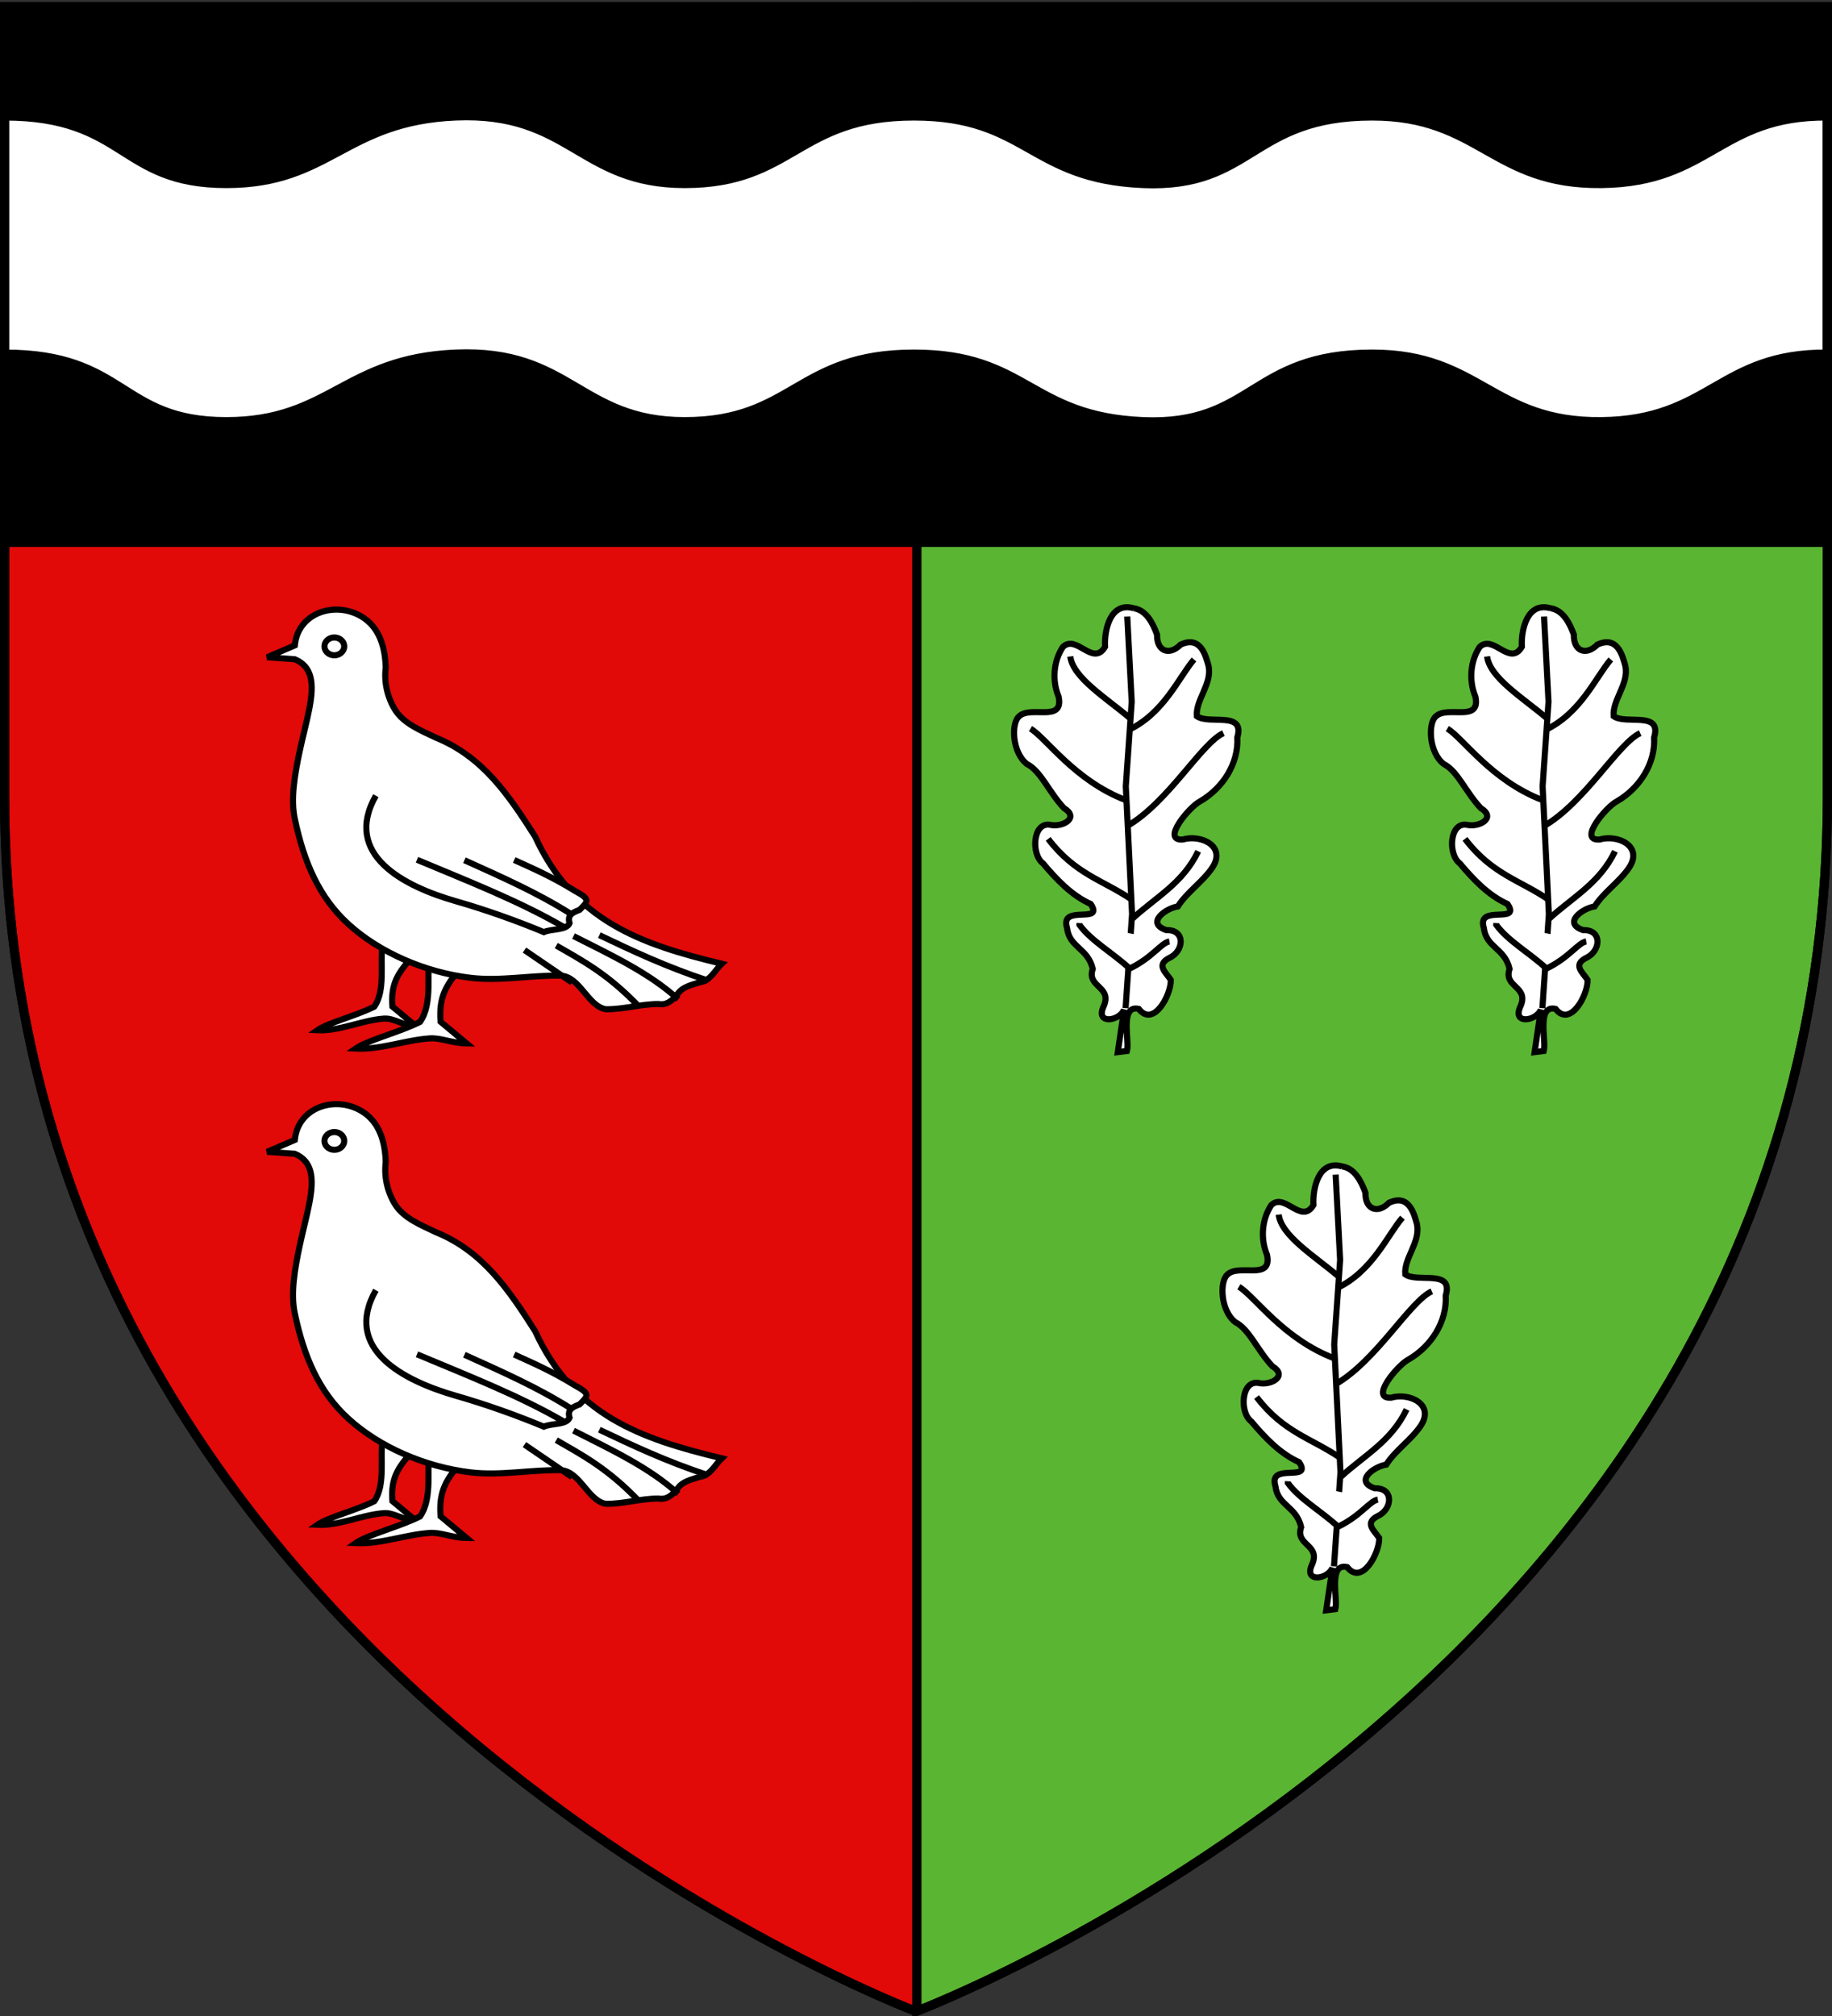
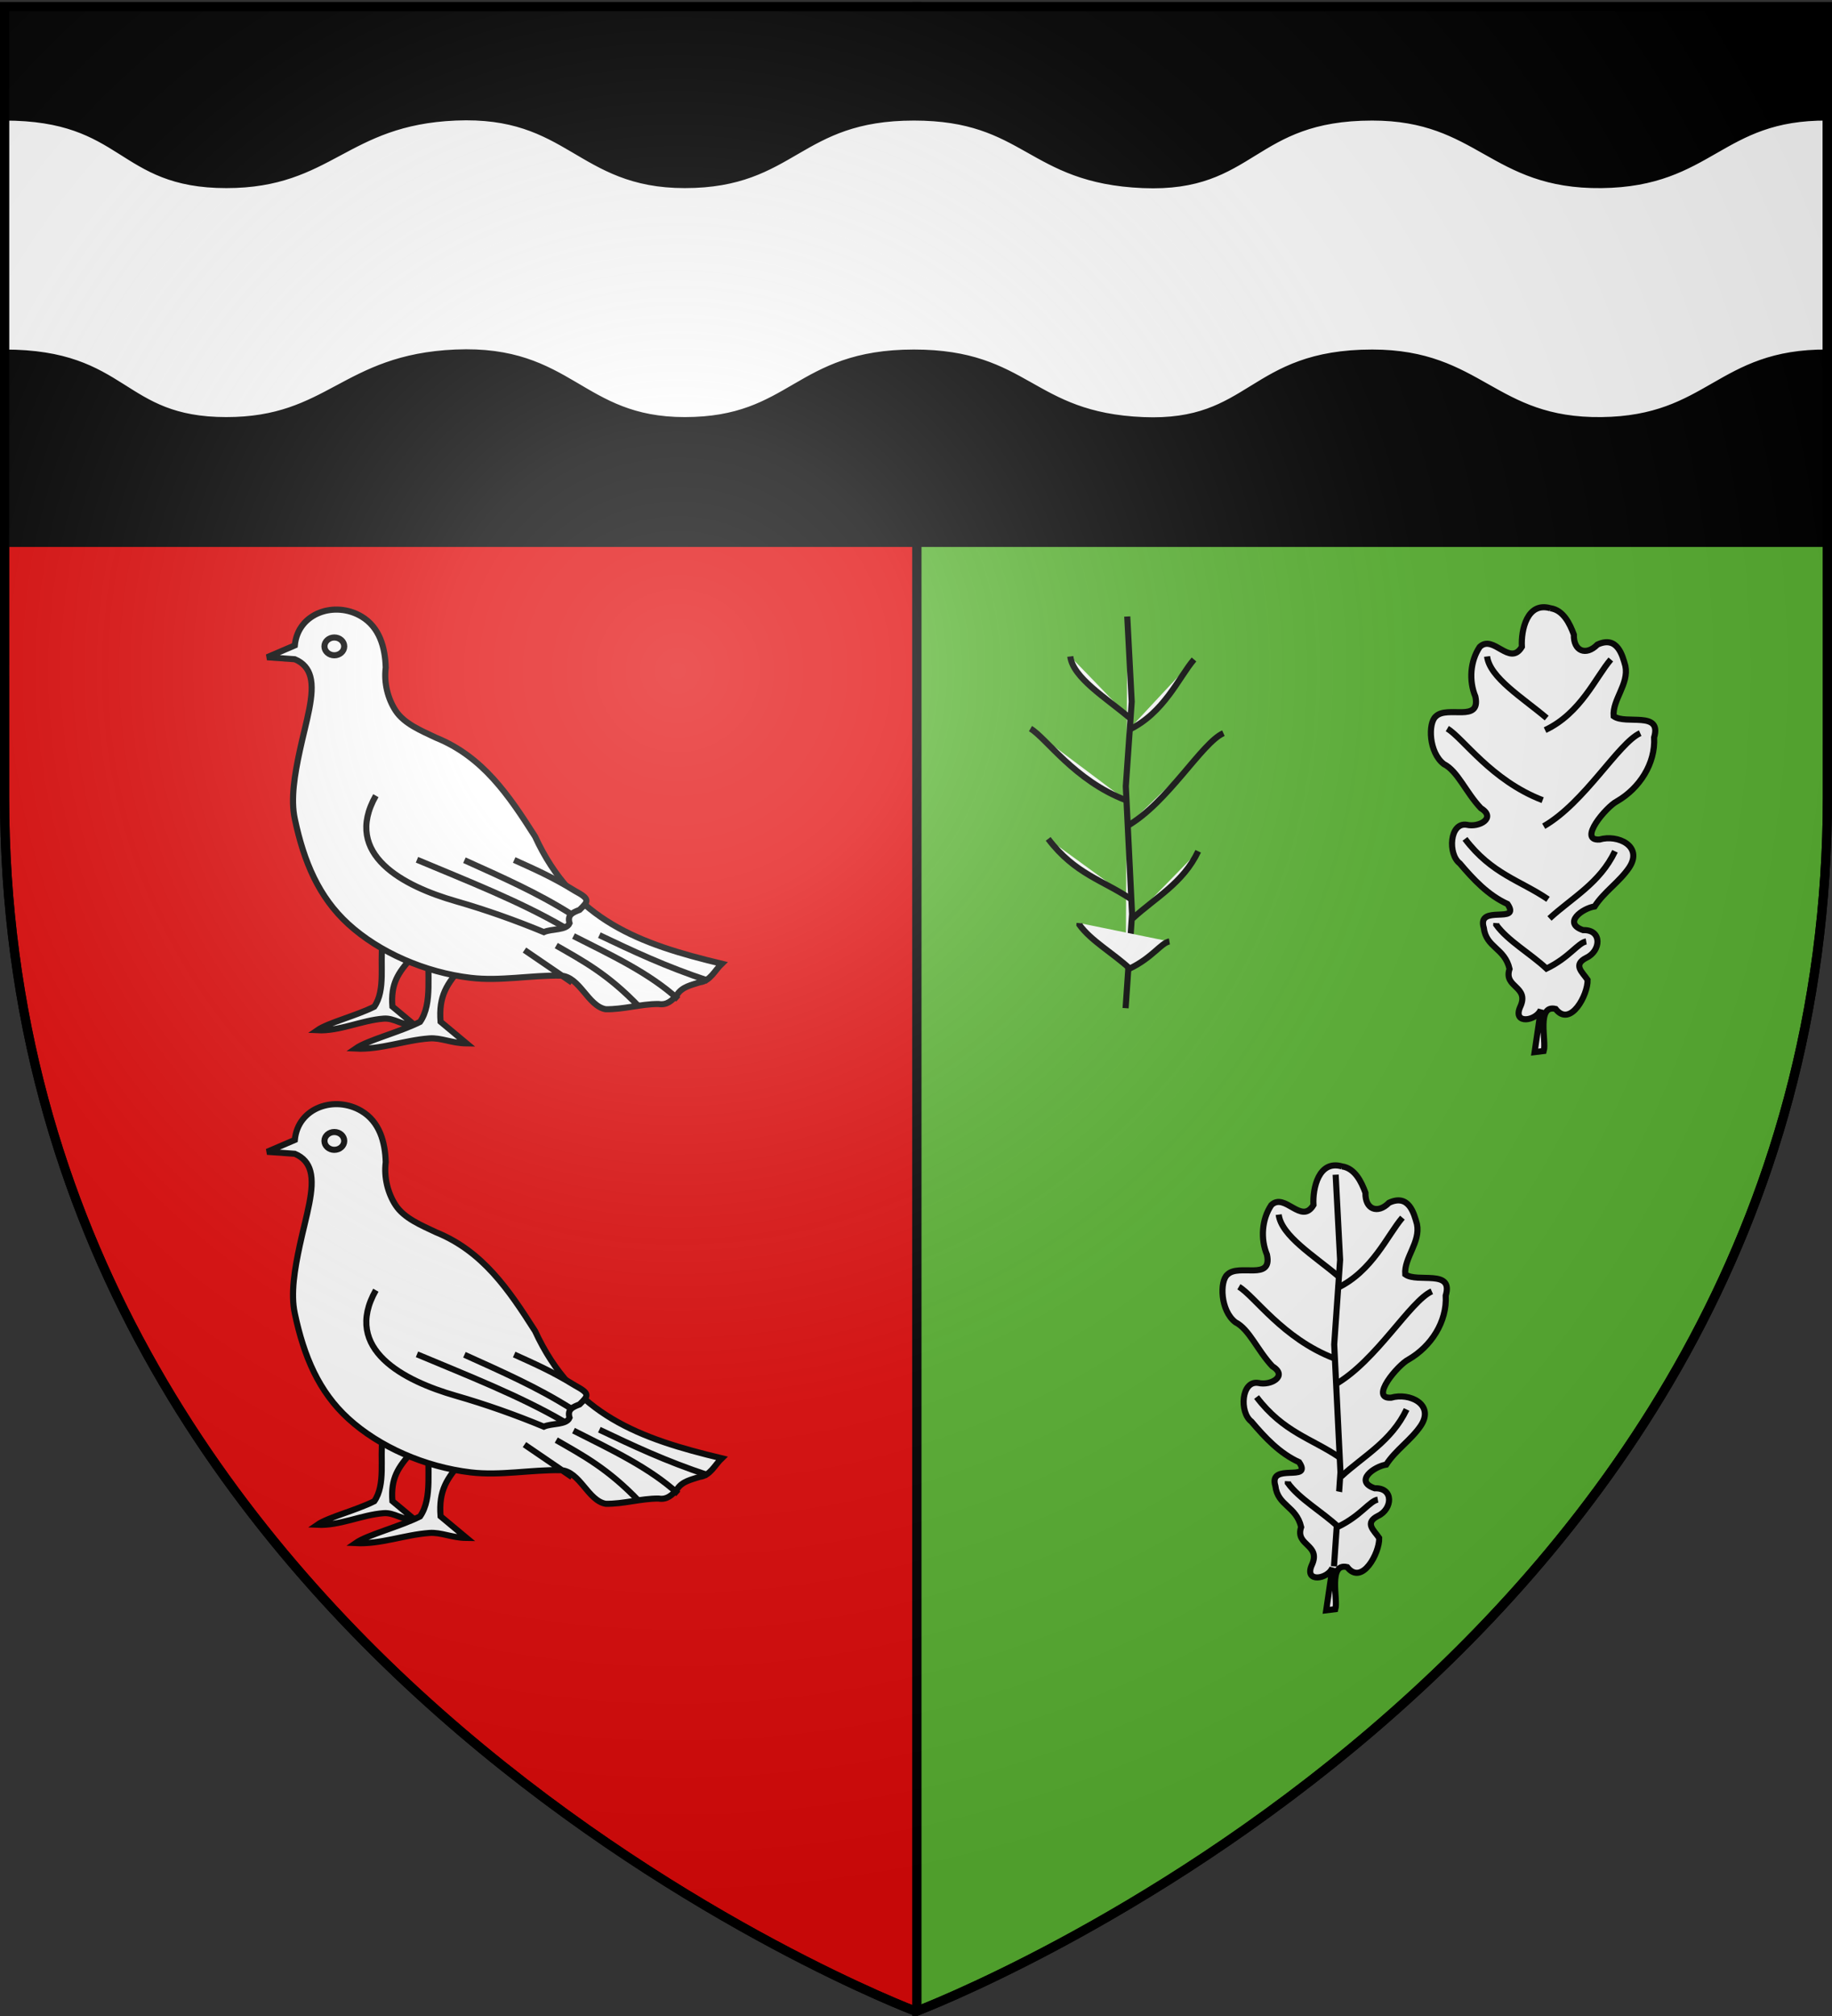
<svg xmlns="http://www.w3.org/2000/svg" xmlns:xlink="http://www.w3.org/1999/xlink" width="600" height="660" version="1.0">
  <rect width="100%" height="100%" fill="#333333" stroke="none" />
  <desc>Flag of Canton of Valais (Wallis)</desc>
  <defs>
    <radialGradient xlink:href="#a" id="b" cx="221.445" cy="226.331" r="300" fx="221.445" fy="226.331" gradientTransform="matrix(1.353 0 0 1.349 -77.63 -85.747)" gradientUnits="userSpaceOnUse" />
    <linearGradient id="a">
      <stop offset="0" style="stop-color:white;stop-opacity:.314" />
      <stop offset=".19" style="stop-color:white;stop-opacity:.251" />
      <stop offset=".6" style="stop-color:#6b6b6b;stop-opacity:.125" />
      <stop offset="1" style="stop-color:black;stop-opacity:.125" />
    </linearGradient>
  </defs>
  <g style="display:inline">
-     <path d="M300 658.5s298.5-112.32 298.5-397.772V2.176H1.5v258.552C1.5 546.18 300 658.5 300 658.5" style="opacity:1;fill:url(#b);fill-opacity:1;fill-rule:evenodd;stroke:none;stroke-width:1px;stroke-linecap:butt;stroke-linejoin:miter;stroke-opacity:1" />
    <path d="M300.25 2.188v656.218C302.988 657.37 598.5 544.85 598.5 260.72V2.188z" style="fill:#5ab532;fill-opacity:1;fill-rule:evenodd;stroke:#000;stroke-width:3;stroke-linecap:butt;stroke-linejoin:miter;stroke-miterlimit:4;stroke-dasharray:none;stroke-opacity:1" />
    <path d="M1.5 2.188v258.53C1.5 546.17 300 658.5 300 658.5l.25-.094V2.188z" style="fill:#e20909;fill-rule:evenodd;stroke:#000;stroke-width:3;stroke-linecap:butt;stroke-linejoin:miter;stroke-opacity:1" />
    <path d="M1.5 2.188v176.875h597V2.188z" style="display:inline;fill:#000;fill-opacity:1;stroke:none;stroke-width:3;stroke-miterlimit:4;stroke-dasharray:none;stroke-opacity:1" />
    <path d="M598.437 37.97v77.962c-35.373-.243-38.268 21.704-73.94 22.116-35.7.413-39.765-22.116-75.061-22.116-39.88 0-39 23.628-75.062 22.116-37.208-1.559-37.932-22.116-75.062-22.116-38.276 0-39.442 22.116-75.062 22.116-34.474 0-37.475-23.724-75.062-22.116-36.442 1.56-41.084 22.116-75.062 22.116-35.124 0-32.637-22.116-72.677-22.116V37.969c40.04 0 37.553 22.116 72.677 22.116 33.978 0 38.62-20.557 75.062-22.116 37.587-1.608 40.588 22.116 75.062 22.116 35.62 0 36.786-22.116 75.062-22.116 37.13 0 37.854 20.557 75.062 22.116 36.062 1.512 35.181-22.116 75.062-22.116 35.296 0 39.362 22.53 75.062 22.116 35.671-.412 38.566-22.359 73.94-22.116z" style="fill:#fff;fill-rule:evenodd;stroke:#000;stroke-width:3;stroke-linecap:butt;stroke-linejoin:miter;stroke-opacity:1;stroke-miterlimit:4;stroke-dasharray:none" />
    <g style="stroke:#000;stroke-opacity:1;stroke-width:2.819;stroke-miterlimit:4;stroke-dasharray:none">
      <path d="M89.48 189.129c-1.257 9.553 1.526 21.601-3.8 29.286-8.49 4.264-21.363 7.428-26.331 10.888 10.243.524 20.516-4.621 30.7-5.374 4.88-.36 8.48 3.198 14.61 3.262l-10.614-8.845c-.805-10.508 2.482-15.44 9.13-22.826z" style="fill:#fff;fill-opacity:1;stroke:#000;stroke-width:2.819;stroke-miterlimit:4;stroke-dasharray:none;stroke-opacity:1" transform="matrix(.709 0 0 .709 61.836 174.711)" />
      <path d="M111.127 192.284c-1.422 10.814 1.728 24.454-4.302 33.154-9.612 4.827-24.184 8.41-29.809 12.326 11.596.594 22.53-3.84 34.06-4.692 5.524-.408 10.295 2.23 17.235 2.302l-12.016-10.014c-.911-11.896 2.81-17.479 10.337-25.84z" style="fill:#fff;fill-opacity:1;stroke:#000;stroke-width:2.819;stroke-miterlimit:4;stroke-dasharray:none;stroke-opacity:1" transform="matrix(.709 0 0 .709 61.836 174.711)" />
      <path d="m36.183 57.07 12.782-5.478C50.42 36.458 67.567 30.99 79.734 38.227c8.337 4.96 10.959 14.186 11.231 23.635-.91 7.015.987 14.387 4.566 19.86 3.958 6.054 11.816 9.255 18.646 12.495 21.595 8.747 33.603 26.51 45.776 45.625 17.897 38.895 48.45 49.701 86.23 58.75-3.238 3.09-5.268 7.995-10.18 8.567-3.828 1.285-8.004 2.008-10.396 5.617-2.278 2.777-4.777 5.072-8.63 4.402-8.233-.024-16.233 2.577-24.436 2.414-8.255-1.513-11.841-15.032-20.77-15.522-13.859-.221-27.897 2.647-41.545 1.027-21.235-2.52-42.311-11.82-56.548-24.833-13.565-12.398-20.492-28.58-24.713-48.552-1.984-9.184-.055-20.556 2.333-31.621 2.95-13.672 7.041-25.995 4.84-34.104-.968-3.562-3.149-6.31-7.173-8.004zM155.053 192.271l21.969 14.987" style="fill:#fff;fill-opacity:1;stroke:#000;stroke-width:2.819;stroke-miterlimit:4;stroke-dasharray:none;stroke-opacity:1" transform="matrix(.709 0 0 .709 61.836 174.711)" />
      <path d="M169.733 190.2c12.032 6.93 23.821 13.056 38.348 28.304M177.704 185.81c17.335 8.775 35.2 17.126 48.392 29.216M189.645 185.388c15.325 7.283 30.687 14.558 50.217 21M150.304 150.68c9.013 4.094 17.508 7.748 28 14.234 7.08 3.844 6.446 4.662 2.219 8.789-3.092 1.24-5.821 2.22-4.645 6.171-1.412 3.394-8.266 2.458-11.87 4.109-13.324-5.514-26.823-10.299-40.745-14.298-23.76-6.826-52.372-21.366-36.863-48.702" style="fill:#fff;fill-opacity:1;stroke:#000;stroke-width:2.819;stroke-miterlimit:4;stroke-dasharray:none;stroke-opacity:1" transform="matrix(.709 0 0 .709 61.836 174.711)" />
      <path d="M105.408 150.579c23.094 9.705 47.551 19.178 68.235 31.294M127.32 150.79c16.742 7.574 33.562 14.907 49.471 24.976M71.791 52.048c0 2.268-2.045 4.11-4.565 4.11s-4.565-1.842-4.565-4.11 2.045-4.108 4.565-4.108 4.565 1.84 4.565 4.108z" style="fill:#fff;fill-opacity:1;stroke:#000;stroke-width:2.819;stroke-miterlimit:4;stroke-dasharray:none;stroke-opacity:1" transform="matrix(.709 0 0 .709 61.836 174.711)" />
    </g>
    <g style="stroke:#000;stroke-opacity:1;stroke-width:2.819;stroke-miterlimit:4;stroke-dasharray:none">
      <path d="M89.48 189.129c-1.257 9.553 1.526 21.601-3.8 29.286-8.49 4.264-21.363 7.428-26.331 10.888 10.243.524 20.516-4.621 30.7-5.374 4.88-.36 8.48 3.198 14.61 3.262l-10.614-8.845c-.805-10.508 2.482-15.44 9.13-22.826z" style="fill:#fff;fill-opacity:1;stroke:#000;stroke-width:2.819;stroke-miterlimit:4;stroke-dasharray:none;stroke-opacity:1" transform="matrix(.709 0 0 .709 61.836 336.616)" />
      <path d="M111.127 192.284c-1.422 10.814 1.728 24.454-4.302 33.154-9.612 4.827-24.184 8.41-29.809 12.326 11.596.594 22.53-3.84 34.06-4.692 5.524-.408 10.295 2.23 17.235 2.302l-12.016-10.014c-.911-11.896 2.81-17.479 10.337-25.84z" style="fill:#fff;fill-opacity:1;stroke:#000;stroke-width:2.819;stroke-miterlimit:4;stroke-dasharray:none;stroke-opacity:1" transform="matrix(.709 0 0 .709 61.836 336.616)" />
      <path d="m36.183 57.07 12.782-5.478C50.42 36.458 67.567 30.99 79.734 38.227c8.337 4.96 10.959 14.186 11.231 23.635-.91 7.015.987 14.387 4.566 19.86 3.958 6.054 11.816 9.255 18.646 12.495 21.595 8.747 33.603 26.51 45.776 45.625 17.897 38.895 48.45 49.701 86.23 58.75-3.238 3.09-5.268 7.995-10.18 8.567-3.828 1.285-8.004 2.008-10.396 5.617-2.278 2.777-4.777 5.072-8.63 4.402-8.233-.024-16.233 2.577-24.436 2.414-8.255-1.513-11.841-15.032-20.77-15.522-13.859-.221-27.897 2.647-41.545 1.027-21.235-2.52-42.311-11.82-56.548-24.833-13.565-12.398-20.492-28.58-24.713-48.552-1.984-9.184-.055-20.556 2.333-31.621 2.95-13.672 7.041-25.995 4.84-34.104-.968-3.562-3.149-6.31-7.173-8.004zM155.053 192.271l21.969 14.987" style="fill:#fff;fill-opacity:1;stroke:#000;stroke-width:2.819;stroke-miterlimit:4;stroke-dasharray:none;stroke-opacity:1" transform="matrix(.709 0 0 .709 61.836 336.616)" />
      <path d="M169.733 190.2c12.032 6.93 23.821 13.056 38.348 28.304M177.704 185.81c17.335 8.775 35.2 17.126 48.392 29.216M189.645 185.388c15.325 7.283 30.687 14.558 50.217 21M150.304 150.68c9.013 4.094 17.508 7.748 28 14.234 7.08 3.844 6.446 4.662 2.219 8.789-3.092 1.24-5.821 2.22-4.645 6.171-1.412 3.394-8.266 2.458-11.87 4.109-13.324-5.514-26.823-10.299-40.745-14.298-23.76-6.826-52.372-21.366-36.863-48.702" style="fill:#fff;fill-opacity:1;stroke:#000;stroke-width:2.819;stroke-miterlimit:4;stroke-dasharray:none;stroke-opacity:1" transform="matrix(.709 0 0 .709 61.836 336.616)" />
      <path d="M105.408 150.579c23.094 9.705 47.551 19.178 68.235 31.294M127.32 150.79c16.742 7.574 33.562 14.907 49.471 24.976M71.791 52.048c0 2.268-2.045 4.11-4.565 4.11s-4.565-1.842-4.565-4.11 2.045-4.108 4.565-4.108 4.565 1.84 4.565 4.108z" style="fill:#fff;fill-opacity:1;stroke:#000;stroke-width:2.819;stroke-miterlimit:4;stroke-dasharray:none;stroke-opacity:1" transform="matrix(.709 0 0 .709 61.836 336.616)" />
    </g>
    <path d="M-95.745 281.381v-4.679h0z" style="opacity:.615;fill:#fcef3c;fill-opacity:.991;fill-rule:evenodd;stroke:#000;stroke-width:2.5;stroke-linecap:round;stroke-linejoin:round;stroke-miterlimit:4;stroke-dasharray:none;stroke-dashoffset:0;stroke-opacity:1" transform="translate(871.435 -28.447)" />
    <g style="fill:#fff;stroke:#000;stroke-width:2.718;stroke-miterlimit:4;stroke-dasharray:none;stroke-opacity:1">
      <path d="M1134.121 362.862c-10.32-2.974-13.112 9.694-12.674 17.183-5.426 8.989-12.691-5.785-18.767.03-4.238 6.327-4.854 15.045-1.93 22.07 2.523 11.883-12.57 3.755-17.642 8.88-3.454 2.996-3.104 15.974 3.59 21.148 6.209 3.128 9.765 12.53 16.495 19.637 7.08 4.32-.801 8.714-6.318 7.373-7.603-1.174-8.46 13.12-3.044 17.19 6.035 7.12 12.585 14.148 21.224 18.058 6.188 9.215-13.815-.111-10.563 10.593 1.068 8.88 9.298 8.92 11.473 18.276-2.872 8.421 9.199 7.594 4.652 17.096-3.275 7.732 7.274 6.093 9.28.995l-2.784 18.928 4.082-.508c1.255-4.35-3.357-20.761 5.254-18.709 6.574 8.47 14.475-6.332 14.24-12.941-2.295-3.432-6.74-6.655-.562-9.803 6.514-3.011 7.198-12.614-1.426-12.307-9.288-3.162-.314-9.69 5.124-10.536 4.144-6.464 11.045-10.895 15.384-17.314 6.294-9.52-5.087-14.837-13.205-12.454-9.88.66 3.069-14.644 7.758-16.998 9.948-5.75 17.182-16.705 16.535-28.421 3.564-11.947-12.598-5.496-18.015-9.438-.585-7.387 6.867-14.247 5.22-22.35-1.303-4.679-3.535-13.61-12.438-9.499-5.121 5.178-10.69 2.882-10.483-4.432-1.794-4.866-4.695-10.947-10.46-11.747z" style="fill:#fff;fill-opacity:1;fill-rule:evenodd;stroke:#000;stroke-width:2.718;stroke-linecap:butt;stroke-linejoin:miter;stroke-miterlimit:4;stroke-dasharray:none;stroke-opacity:1" transform="matrix(.736 0 0 .736 -395.208 114.788)" />
      <path d="m1130.58 540.764 2.878-41.853-2.784-56.84 2.627-37.627-1.984-37.901" style="fill:#fff;fill-rule:evenodd;stroke:#000;stroke-width:2.718;stroke-linecap:butt;stroke-linejoin:miter;stroke-miterlimit:4;stroke-dasharray:none;stroke-opacity:1" transform="matrix(.736 0 0 .736 -395.208 114.788)" />
      <path d="M1150.083 511.082c-3.727.64-7.562 7.197-17.682 12.056-7.228-6.734-17.289-12.392-22.36-19.453l.046-.768M1133.728 500.855c10.154-9.341 22.411-15.708 29.153-29.878M1133.079 492.334c-12.35-8.423-25.037-11.184-36.954-26.875M1131.159 459.835c18.316-10.52 33.294-37.101 42.947-41.395M1130.692 448.24c-22.932-8.77-35.483-27.752-42.442-31.828M1131.777 417.076c15.915-7.475 22.56-23.648 29.245-31.415M1132.482 411.72c-10.7-9.061-25.352-17.964-26.513-27.41" style="fill:#fff;fill-rule:evenodd;stroke:#000;stroke-width:2.718;stroke-linecap:butt;stroke-linejoin:miter;stroke-miterlimit:4;stroke-dasharray:none;stroke-opacity:1" transform="matrix(.736 0 0 .736 -395.208 114.788)" />
    </g>
    <g style="fill:#fff;stroke:#000;stroke-width:2.718;stroke-miterlimit:4;stroke-dasharray:none;stroke-opacity:1">
-       <path d="M1134.121 362.862c-10.32-2.974-13.112 9.694-12.674 17.183-5.426 8.989-12.691-5.785-18.767.03-4.238 6.327-4.854 15.045-1.93 22.07 2.523 11.883-12.57 3.755-17.642 8.88-3.454 2.996-3.104 15.974 3.59 21.148 6.209 3.128 9.765 12.53 16.495 19.637 7.08 4.32-.801 8.714-6.318 7.373-7.603-1.174-8.46 13.12-3.044 17.19 6.035 7.12 12.585 14.148 21.224 18.058 6.188 9.215-13.815-.111-10.563 10.593 1.068 8.88 9.298 8.92 11.473 18.276-2.872 8.421 9.199 7.594 4.652 17.096-3.275 7.732 7.274 6.093 9.28.995l-2.784 18.928 4.082-.508c1.255-4.35-3.357-20.761 5.254-18.709 6.574 8.47 14.475-6.332 14.24-12.941-2.295-3.432-6.74-6.655-.562-9.803 6.514-3.011 7.198-12.614-1.426-12.307-9.288-3.162-.314-9.69 5.124-10.536 4.144-6.464 11.045-10.895 15.384-17.314 6.294-9.52-5.087-14.837-13.205-12.454-9.88.66 3.069-14.644 7.758-16.998 9.948-5.75 17.182-16.705 16.535-28.421 3.564-11.947-12.598-5.496-18.015-9.438-.585-7.387 6.867-14.247 5.22-22.35-1.303-4.679-3.535-13.61-12.438-9.499-5.121 5.178-10.69 2.882-10.483-4.432-1.794-4.866-4.695-10.947-10.46-11.747z" style="fill:#fff;fill-opacity:1;fill-rule:evenodd;stroke:#000;stroke-width:2.718;stroke-linecap:butt;stroke-linejoin:miter;stroke-miterlimit:4;stroke-dasharray:none;stroke-opacity:1" transform="matrix(.736 0 0 .736 -463.462 -67.945)" />
      <path d="m1130.58 540.764 2.878-41.853-2.784-56.84 2.627-37.627-1.984-37.901" style="fill:#fff;fill-rule:evenodd;stroke:#000;stroke-width:2.718;stroke-linecap:butt;stroke-linejoin:miter;stroke-miterlimit:4;stroke-dasharray:none;stroke-opacity:1" transform="matrix(.736 0 0 .736 -463.462 -67.945)" />
      <path d="M1150.083 511.082c-3.727.64-7.562 7.197-17.682 12.056-7.228-6.734-17.289-12.392-22.36-19.453l.046-.768M1133.728 500.855c10.154-9.341 22.411-15.708 29.153-29.878M1133.079 492.334c-12.35-8.423-25.037-11.184-36.954-26.875M1131.159 459.835c18.316-10.52 33.294-37.101 42.947-41.395M1130.692 448.24c-22.932-8.77-35.483-27.752-42.442-31.828M1131.777 417.076c15.915-7.475 22.56-23.648 29.245-31.415M1132.482 411.72c-10.7-9.061-25.352-17.964-26.513-27.41" style="fill:#fff;fill-rule:evenodd;stroke:#000;stroke-width:2.718;stroke-linecap:butt;stroke-linejoin:miter;stroke-miterlimit:4;stroke-dasharray:none;stroke-opacity:1" transform="matrix(.736 0 0 .736 -463.462 -67.945)" />
    </g>
    <g style="fill:#fff;stroke:#000;stroke-width:2.718;stroke-miterlimit:4;stroke-dasharray:none;stroke-opacity:1">
      <path d="M1134.121 362.862c-10.32-2.974-13.112 9.694-12.674 17.183-5.426 8.989-12.691-5.785-18.767.03-4.238 6.327-4.854 15.045-1.93 22.07 2.523 11.883-12.57 3.755-17.642 8.88-3.454 2.996-3.104 15.974 3.59 21.148 6.209 3.128 9.765 12.53 16.495 19.637 7.08 4.32-.801 8.714-6.318 7.373-7.603-1.174-8.46 13.12-3.044 17.19 6.035 7.12 12.585 14.148 21.224 18.058 6.188 9.215-13.815-.111-10.563 10.593 1.068 8.88 9.298 8.92 11.473 18.276-2.872 8.421 9.199 7.594 4.652 17.096-3.275 7.732 7.274 6.093 9.28.995l-2.784 18.928 4.082-.508c1.255-4.35-3.357-20.761 5.254-18.709 6.574 8.47 14.475-6.332 14.24-12.941-2.295-3.432-6.74-6.655-.562-9.803 6.514-3.011 7.198-12.614-1.426-12.307-9.288-3.162-.314-9.69 5.124-10.536 4.144-6.464 11.045-10.895 15.384-17.314 6.294-9.52-5.087-14.837-13.205-12.454-9.88.66 3.069-14.644 7.758-16.998 9.948-5.75 17.182-16.705 16.535-28.421 3.564-11.947-12.598-5.496-18.015-9.438-.585-7.387 6.867-14.247 5.22-22.35-1.303-4.679-3.535-13.61-12.438-9.499-5.121 5.178-10.69 2.882-10.483-4.432-1.794-4.866-4.695-10.947-10.46-11.747z" style="fill:#fff;fill-opacity:1;fill-rule:evenodd;stroke:#000;stroke-width:2.718;stroke-linecap:butt;stroke-linejoin:miter;stroke-miterlimit:4;stroke-dasharray:none;stroke-opacity:1" transform="matrix(.736 0 0 .736 -326.954 -67.945)" />
-       <path d="m1130.58 540.764 2.878-41.853-2.784-56.84 2.627-37.627-1.984-37.901" style="fill:#fff;fill-rule:evenodd;stroke:#000;stroke-width:2.718;stroke-linecap:butt;stroke-linejoin:miter;stroke-miterlimit:4;stroke-dasharray:none;stroke-opacity:1" transform="matrix(.736 0 0 .736 -326.954 -67.945)" />
      <path d="M1150.083 511.082c-3.727.64-7.562 7.197-17.682 12.056-7.228-6.734-17.289-12.392-22.36-19.453l.046-.768M1133.728 500.855c10.154-9.341 22.411-15.708 29.153-29.878M1133.079 492.334c-12.35-8.423-25.037-11.184-36.954-26.875M1131.159 459.835c18.316-10.52 33.294-37.101 42.947-41.395M1130.692 448.24c-22.932-8.77-35.483-27.752-42.442-31.828M1131.777 417.076c15.915-7.475 22.56-23.648 29.245-31.415M1132.482 411.72c-10.7-9.061-25.352-17.964-26.513-27.41" style="fill:#fff;fill-rule:evenodd;stroke:#000;stroke-width:2.718;stroke-linecap:butt;stroke-linejoin:miter;stroke-miterlimit:4;stroke-dasharray:none;stroke-opacity:1" transform="matrix(.736 0 0 .736 -326.954 -67.945)" />
    </g>
  </g>
  <path d="M300 658.5s298.5-112.32 298.5-397.772V2.176H1.5v258.552C1.5 546.18 300 658.5 300 658.5" style="opacity:1;fill:url(#b);fill-opacity:1;fill-rule:evenodd;stroke:none;stroke-width:1px;stroke-linecap:butt;stroke-linejoin:miter;stroke-opacity:1" />
  <path d="M300 658.5S1.5 546.18 1.5 260.728V2.176h597v258.552C598.5 546.18 300 658.5 300 658.5z" style="opacity:1;fill:none;fill-opacity:1;fill-rule:evenodd;stroke:#000;stroke-width:3;stroke-linecap:butt;stroke-linejoin:miter;stroke-miterlimit:4;stroke-dasharray:none;stroke-opacity:1" />
</svg>